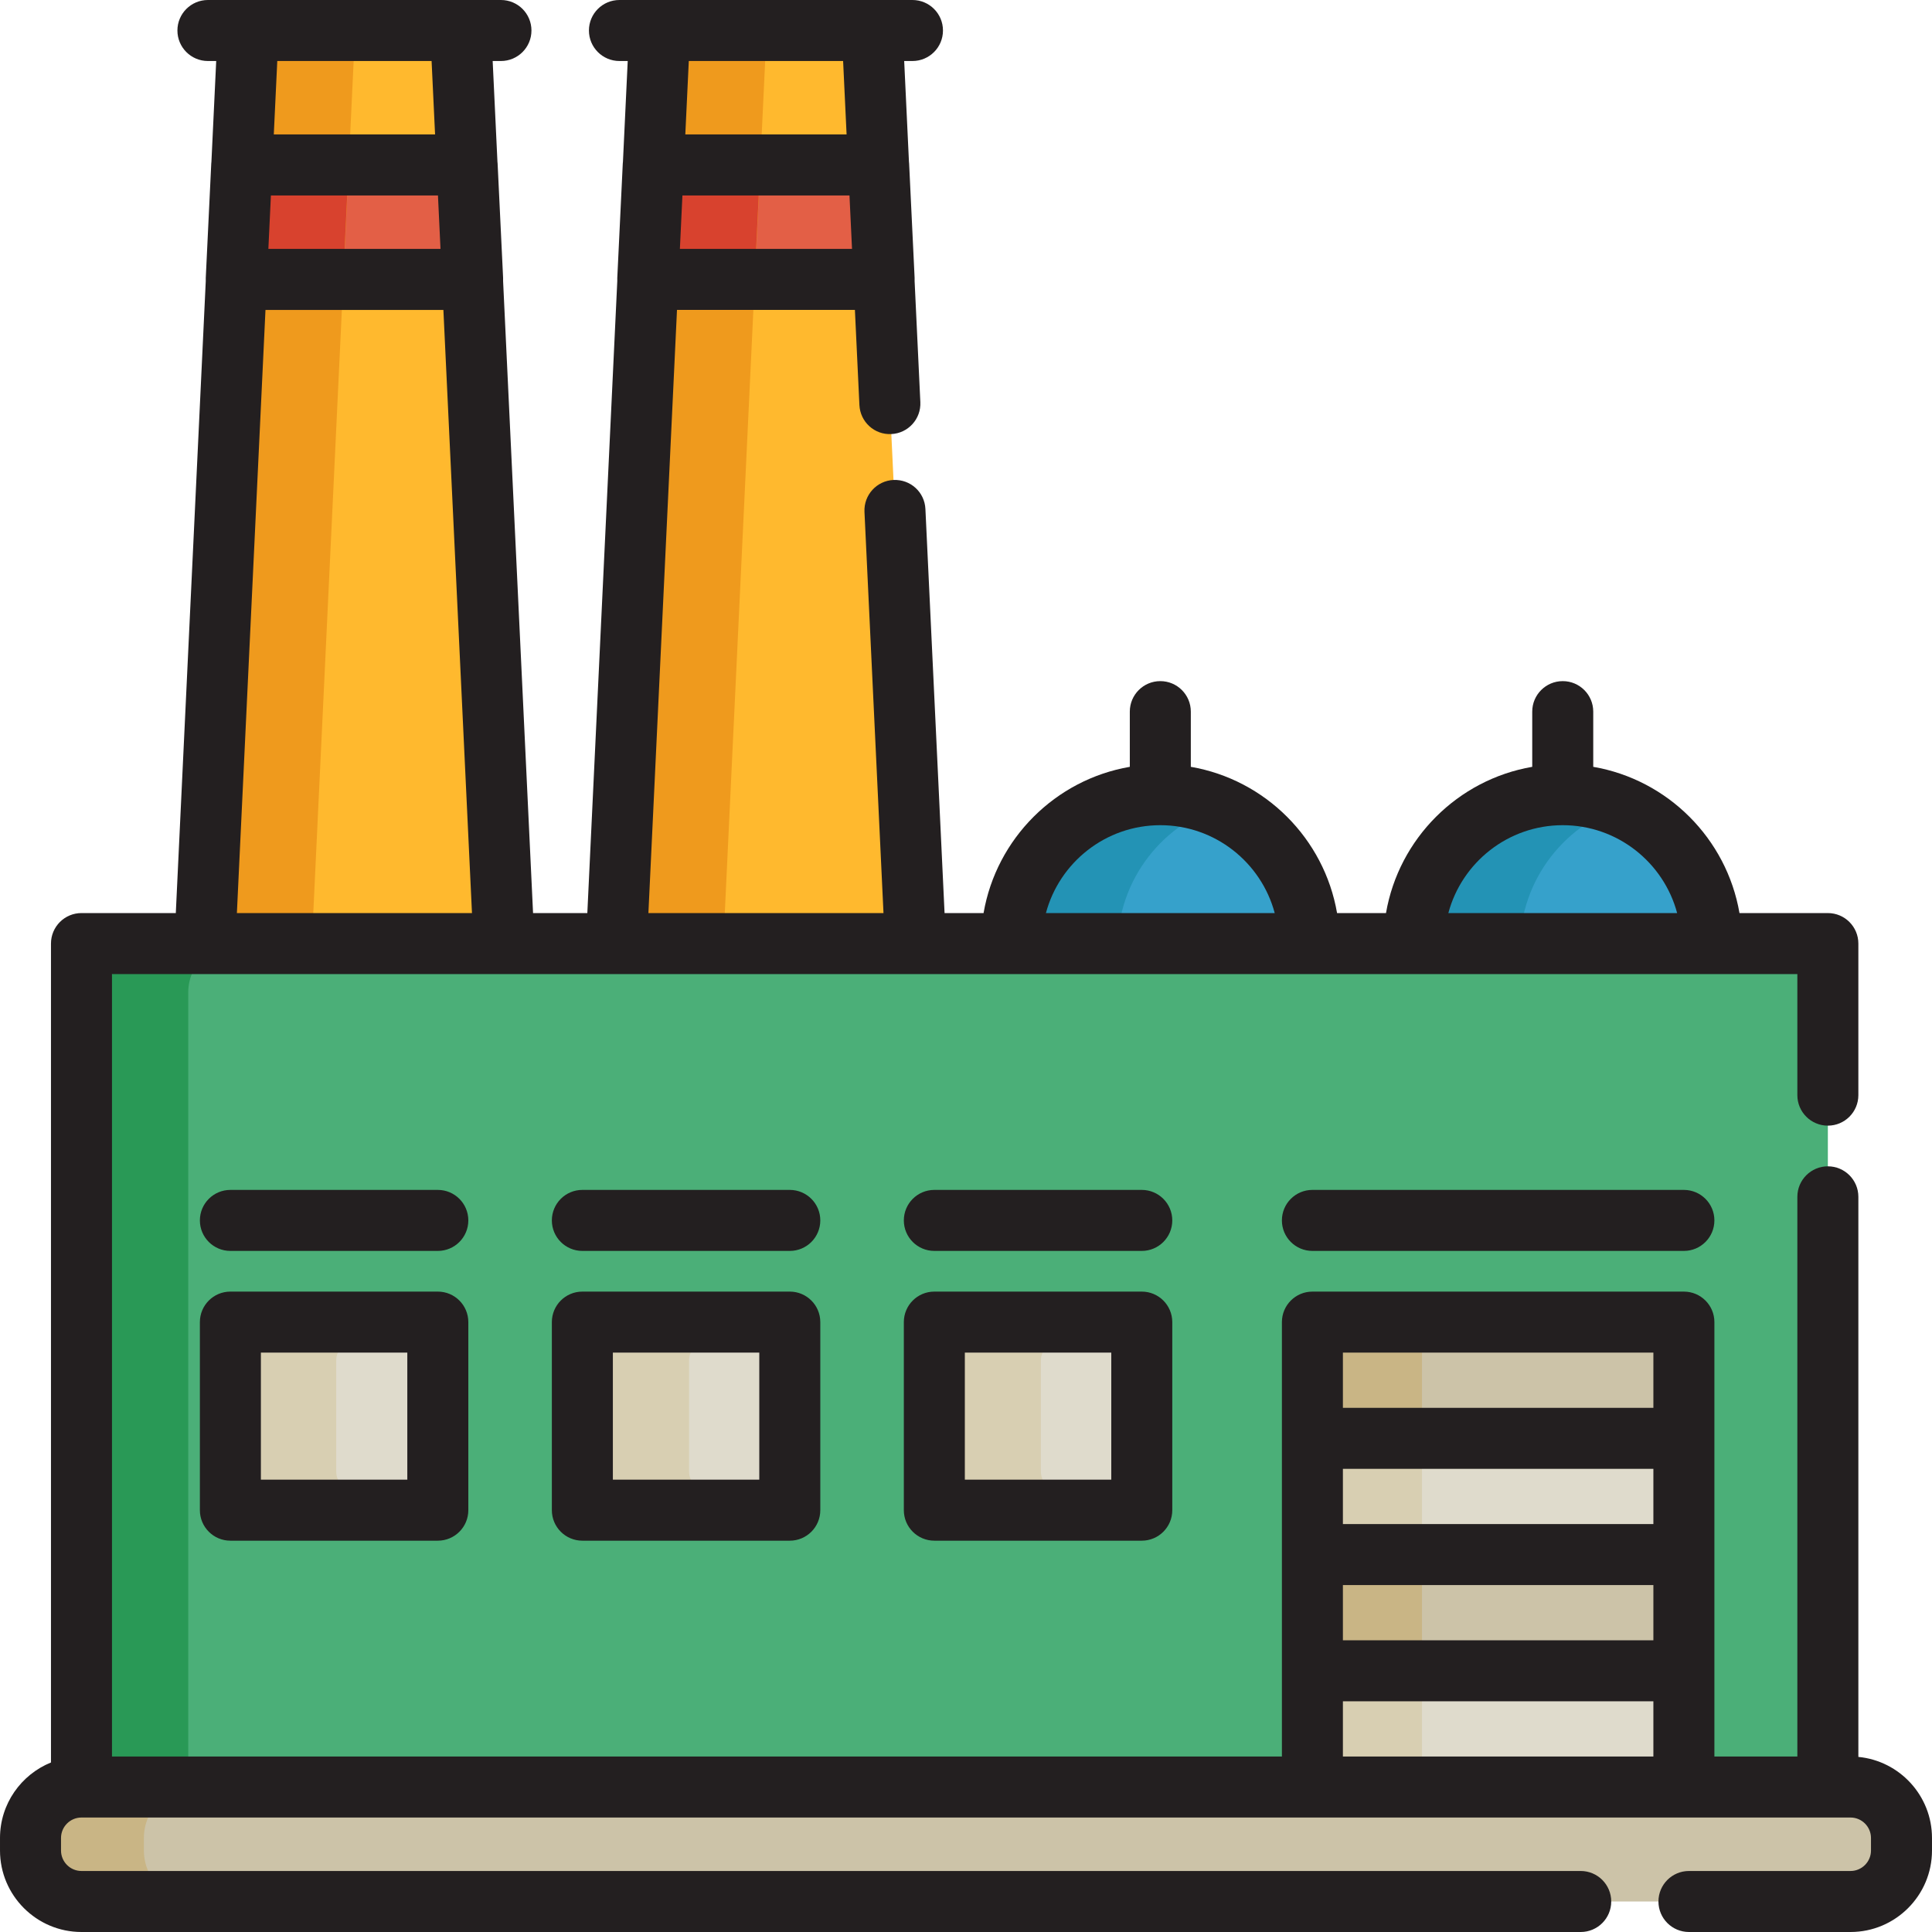
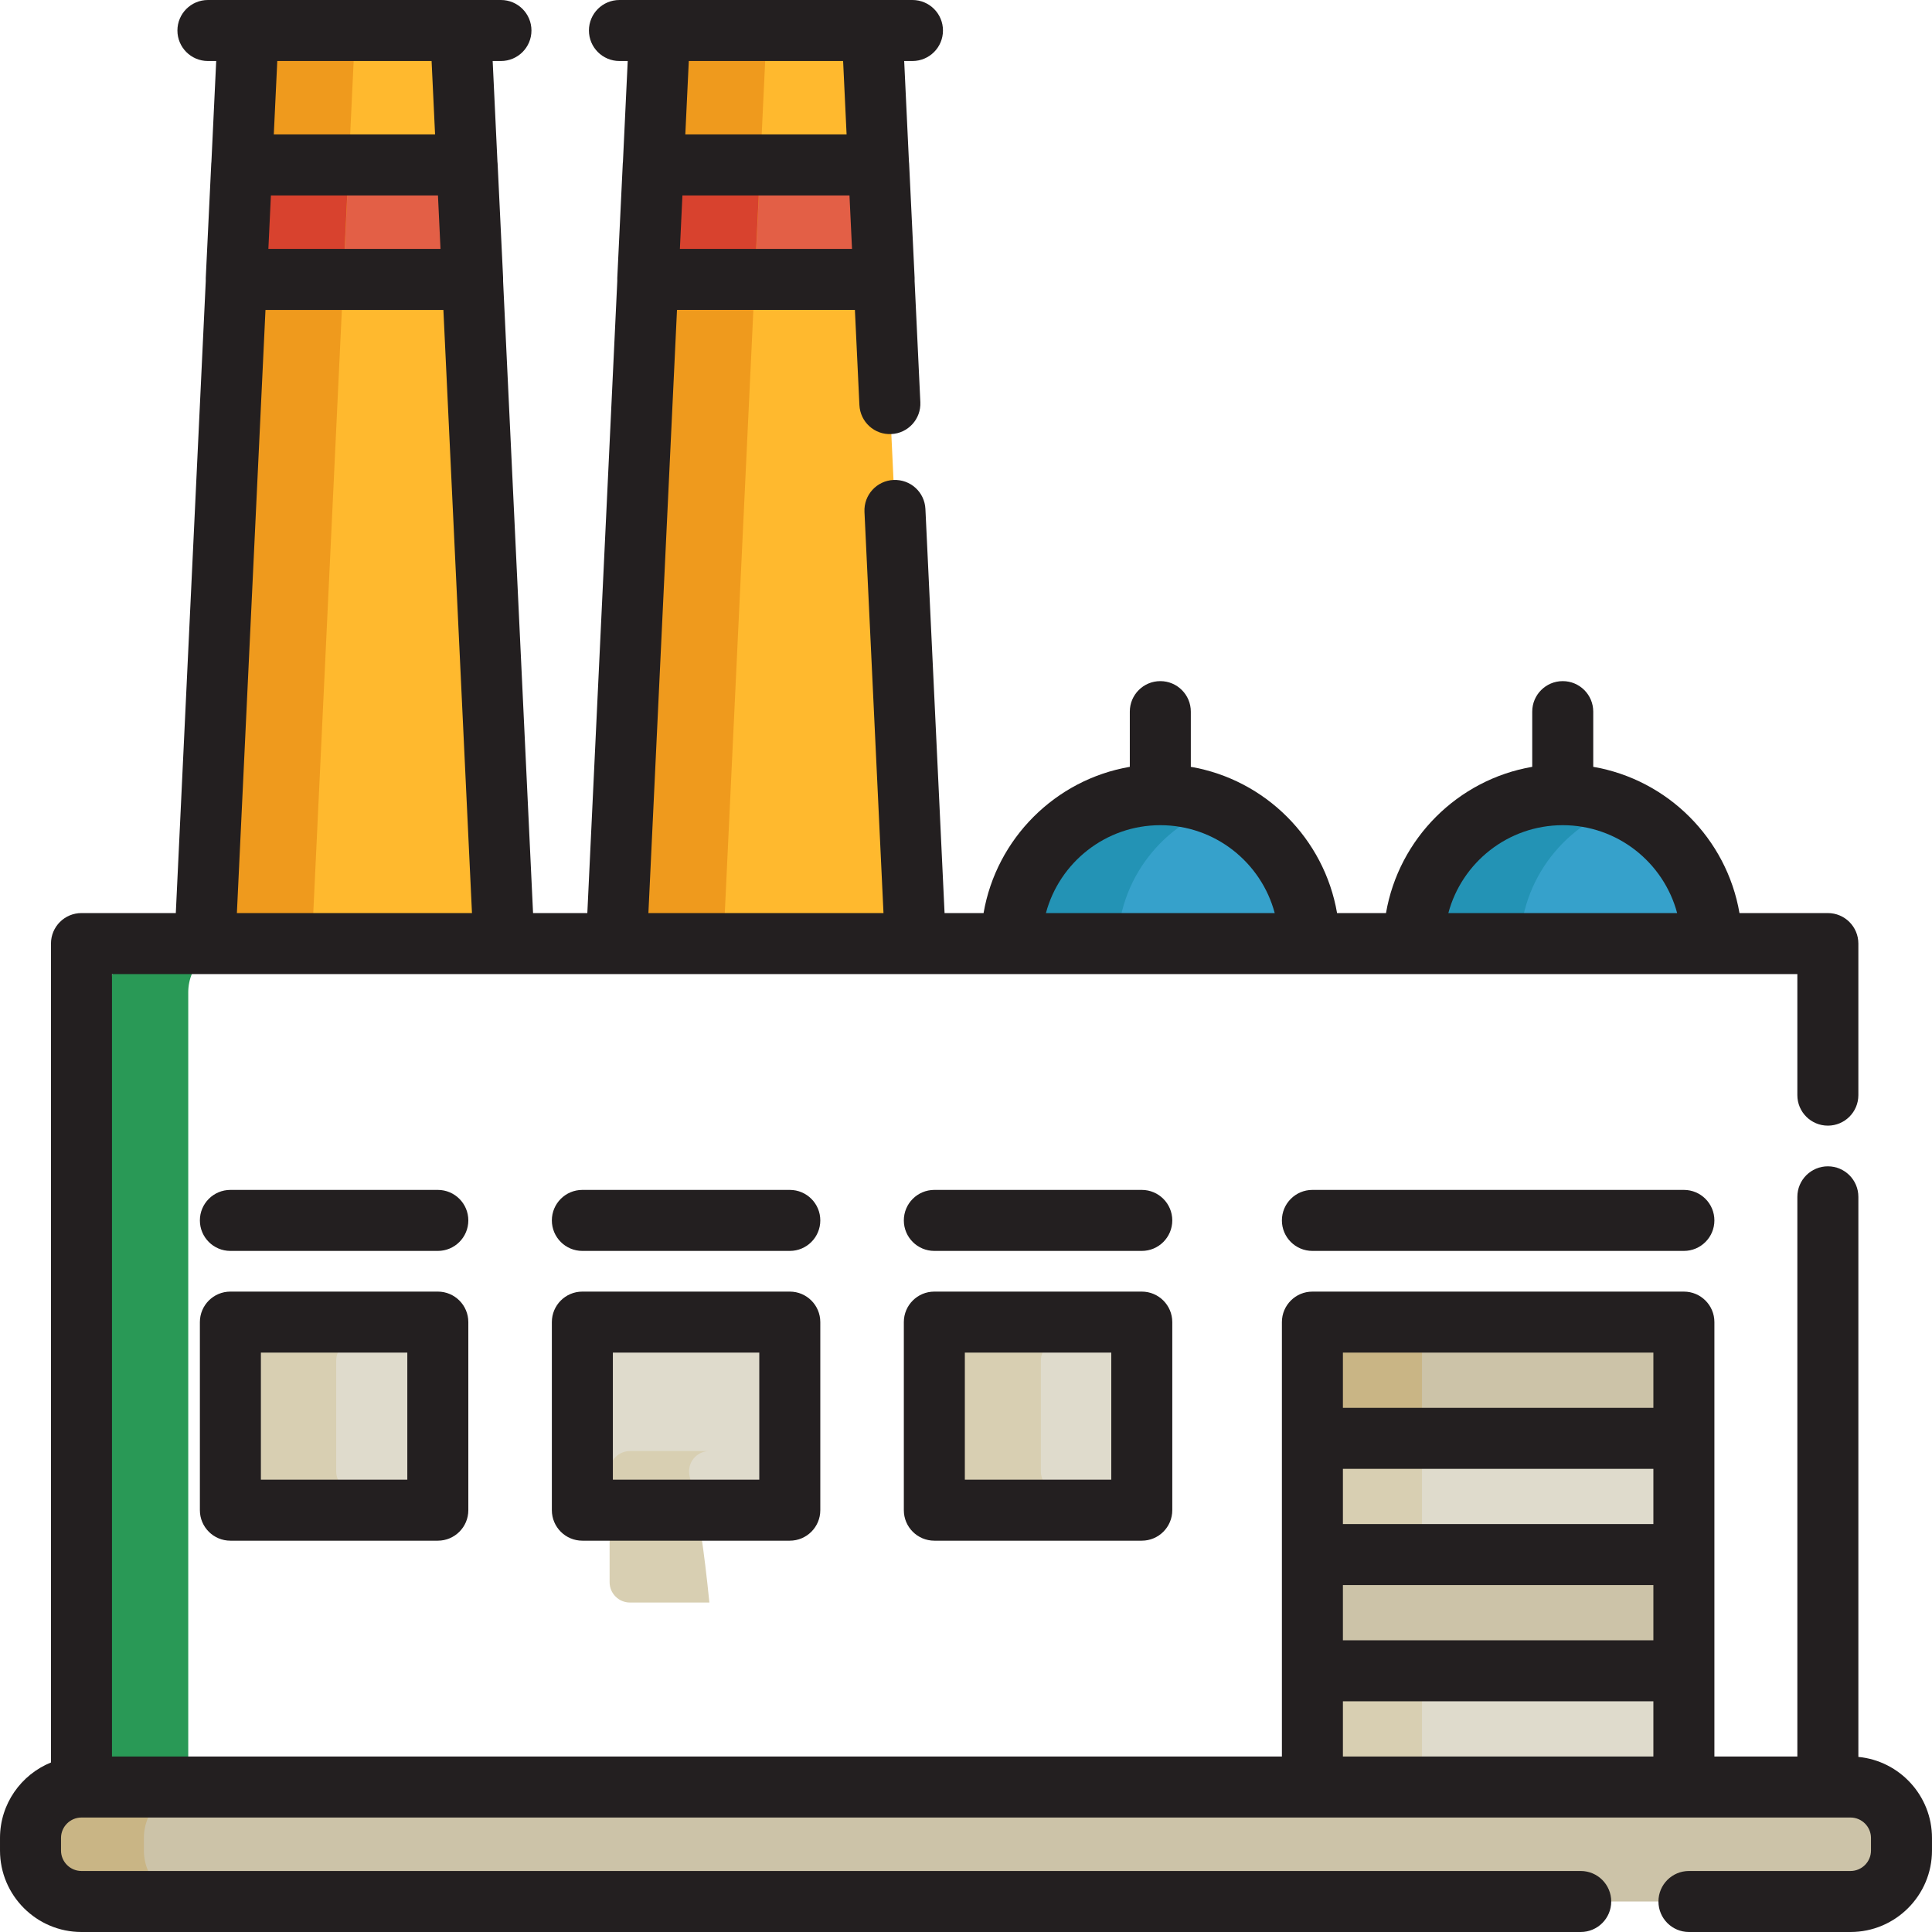
<svg xmlns="http://www.w3.org/2000/svg" version="1.1" id="Layer_1" viewBox="0 0 512 512" xml:space="preserve">
  <polygon style="fill:#FFB92E;" points="133.555,250.058 122.087,8.084 65.772,8.084 54.302,250.058 " />
  <polygon style="fill:#E35F46;" points="62.603,74.049 125.254,74.049 123.798,43.711 64.06,43.711 " />
  <polygon style="fill:#EF9A1D;" points="73.007,9.162 61.539,251.135 82.586,251.135 94.055,9.162 " />
  <polygon style="fill:#D8422E;" points="71.297,44.789 69.839,75.127 90.886,75.127 92.344,44.789 " />
-   <polyline style="fill:#4BAF78;" points="484.402,290.223 484.402,250.058 21.594,250.058 21.594,473.577 484.402,473.577   484.402,317.171 " />
  <path style="fill:#299956;" d="M49.886,475.812v-212.82c0-7.144,5.79-12.935,12.935-12.935H41.766  c-7.144,0-12.935,5.79-12.935,12.935v212.818c0,7.144,5.79,12.935,12.935,12.935H62.82  C55.676,488.747,49.886,482.956,49.886,475.812z" />
  <path style="fill:#CCC3A8;" d="M447.592,503.916h42.815c7.461,0,13.509-6.048,13.509-13.509v-3.32  c0-7.461-6.048-13.509-13.509-13.509h-81.2H102.794h-81.2c-7.461,0-13.509,6.048-13.509,13.509v3.32  c0,7.461,6.048,13.509,13.509,13.509h81.2h316.114" />
  <path style="fill:#C9B585;" d="M38.133,490.407v-3.32c0-7.461,6.048-13.509,13.509-13.509H28.831  c-7.462,0-13.509,6.048-13.509,13.509v3.32c0,7.461,6.047,13.509,13.509,13.509h22.811  C44.181,503.916,38.133,497.868,38.133,490.407z" />
  <g>
    <path style="fill:#36A1CB;" d="M414.143,210.6c-21.791,0-39.455,17.668-39.455,39.457H453.6   C453.599,228.267,435.935,210.6,414.143,210.6z" />
    <path style="fill:#36A1CB;" d="M307.497,210.6c-21.792,0-39.456,17.668-39.456,39.457h78.914   C346.954,228.267,329.289,210.6,307.497,210.6z" />
  </g>
  <g>
    <path style="fill:#2393B5;" d="M431.724,213.109c-3.352-0.926-6.88-1.431-10.528-1.431c-21.791,0-39.455,17.668-39.455,39.457   h21.055C402.797,232.992,415.047,217.717,431.724,213.109z" />
    <path style="fill:#2393B5;" d="M325.08,213.109c-3.352-0.926-6.88-1.431-10.528-1.431c-21.792,0-39.456,17.668-39.456,39.457   h21.055C296.15,232.992,308.4,217.717,325.08,213.109z" />
  </g>
  <g>
    <rect x="347.805" y="381.176" style="fill:#DFDBCC;" width="98.444" height="30.802" />
    <rect x="347.805" y="442.778" style="fill:#DFDBCC;" width="98.444" height="30.801" />
  </g>
  <g>
    <rect x="347.805" y="411.971" style="fill:#CCC3A8;" width="98.444" height="30.801" />
    <rect x="347.805" y="350.37" style="fill:#CCC3A8;" width="98.444" height="30.802" />
  </g>
  <g>
    <g>
      <rect x="355.523" y="443.144" style="fill:#D8CFB2;" width="21.316" height="30.801" />
    </g>
  </g>
  <g>
    <g>
-       <rect x="355.523" y="412.349" style="fill:#C9B585;" width="21.316" height="30.801" />
-     </g>
+       </g>
  </g>
  <g>
    <g>
      <rect x="355.523" y="381.542" style="fill:#D8CFB2;" width="21.316" height="30.802" />
    </g>
  </g>
  <g>
    <g>
      <rect x="355.523" y="350.747" style="fill:#C9B585;" width="21.316" height="30.802" />
    </g>
  </g>
  <polyline style="fill:#FFB92E;" points="235.829,106.957 231.143,8.084 174.828,8.084 163.359,250.058 242.612,250.058   237.171,135.271 " />
  <polygon style="fill:#E35F46;" points="171.66,74.049 234.311,74.049 232.854,43.711 173.116,43.711 " />
  <g>
    <rect x="247.615" y="350.37" style="fill:#DFDBCC;" width="54.973" height="49.842" />
    <rect x="154.333" y="350.37" style="fill:#DFDBCC;" width="54.973" height="49.842" />
    <rect x="61.054" y="350.37" style="fill:#DFDBCC;" width="54.973" height="49.842" />
  </g>
  <polygon style="fill:#EF9A1D;" points="182.063,9.162 170.596,251.135 191.643,251.135 203.111,9.162 " />
  <polygon style="fill:#D8422E;" points="180.353,44.789 178.897,75.127 199.944,75.127 201.401,44.789 " />
  <g>
    <path style="fill:#D8CFB2;" d="M275.845,389.936v-29.362c0-2.977,2.412-5.389,5.389-5.389H260.18c-2.977,0-5.389,2.412-5.389,5.389   v29.362c0,2.977,2.412,5.389,5.389,5.389h21.055C278.257,395.325,275.845,392.913,275.845,389.936z" />
-     <path style="fill:#D8CFB2;" d="M182.607,389.936v-29.362c0-2.977,2.412-5.389,5.389-5.389h-21.055   c-2.977,0-5.389,2.412-5.389,5.389v29.362c0,2.977,2.412,5.389,5.389,5.389h21.055   C185.019,395.325,182.607,392.913,182.607,389.936z" />
+     <path style="fill:#D8CFB2;" d="M182.607,389.936c0-2.977,2.412-5.389,5.389-5.389h-21.055   c-2.977,0-5.389,2.412-5.389,5.389v29.362c0,2.977,2.412,5.389,5.389,5.389h21.055   C185.019,395.325,182.607,392.913,182.607,389.936z" />
    <path style="fill:#D8CFB2;" d="M89.099,389.936v-29.362c0-2.977,2.412-5.389,5.389-5.389H73.434c-2.977,0-5.389,2.412-5.389,5.389   v29.362c0,2.977,2.412,5.389,5.389,5.389h21.055C91.512,395.325,89.099,392.913,89.099,389.936z" />
  </g>
  <g>
    <path style="fill:#231F20;" d="M492.486,465.598V317.171c0-4.466-3.618-8.084-8.084-8.084s-8.084,3.618-8.084,8.084v148.323   h-21.986v-22.717v-30.801v-30.802v-30.802c0-4.466-3.618-8.084-8.084-8.084h-98.447c-4.466,0-8.084,3.618-8.084,8.084v30.802   v30.802v30.801v22.717H29.678V258.142h24.623h79.253h29.803h79.253h25.429h78.914h27.733h78.913h22.718v32.081   c0,4.466,3.618,8.084,8.084,8.084c4.466,0,8.084-3.618,8.084-8.084v-40.166c0-4.466-3.618-8.084-8.084-8.084h-23.419   c-3.399-19.746-19.01-35.358-38.756-38.756v-14.629c0-4.466-3.618-8.084-8.084-8.084c-4.466,0-8.084,3.618-8.084,8.084v14.629   c-19.745,3.399-35.356,19.01-38.755,38.756h-12.967c-3.399-19.746-19.009-35.358-38.756-38.756v-14.629   c0-4.466-3.618-8.084-8.084-8.084s-8.084,3.618-8.084,8.084v14.629c-19.746,3.399-35.357,19.01-38.756,38.756H250.32   l-5.076-107.086c-0.211-4.459-3.946-7.884-8.458-7.692c-4.459,0.21-7.903,3.998-7.692,8.458l5.039,106.319h-62.3l7.577-159.84   h47.148l1.194,25.207c0.211,4.459,3.985,7.931,8.458,7.692c4.459-0.21,7.903-3.998,7.692-8.458l-1.521-32.086   c0.015-0.274,0.016-0.55,0.002-0.827l-1.457-30.338c-0.008-0.154-0.028-0.304-0.044-0.456l-1.262-26.698h2.194   c4.466,0,8.084-3.618,8.084-8.084S246.279,0,241.813,0h-10.669h-56.316h-10.67c-4.466,0-8.084,3.618-8.084,8.084   s3.618,8.084,8.084,8.084h2.195l-1.265,26.688c-0.016,0.155-0.038,0.309-0.045,0.467l-1.457,30.338   c-0.013,0.277-0.012,0.553,0.002,0.828l-7.939,167.484h-14.383l-7.939-167.496c0.014-0.271,0.015-0.543,0.002-0.816l-1.457-30.338   c-0.008-0.151-0.028-0.298-0.043-0.446l-1.265-26.708h2.194c4.466,0,8.084-3.618,8.084-8.084S137.222,0,132.756,0h-10.669H65.772   h-10.67c-4.466,0-8.084,3.618-8.084,8.084s3.618,8.084,8.084,8.084h2.195L56.03,42.86c-0.016,0.154-0.038,0.306-0.045,0.462   l-1.457,30.338c-0.013,0.277-0.012,0.553,0.002,0.827L46.59,241.972H21.594c-4.466,0-8.084,3.618-8.084,8.084v217.02   c-7.91,3.209-13.509,10.962-13.509,20.01v3.32C0.001,502.313,9.688,512,21.594,512h397.314c4.466,0,8.084-3.618,8.084-8.084   s-3.618-8.084-8.084-8.084H21.594c-2.991,0-5.425-2.434-5.425-5.425v-3.32c0-2.991,2.434-5.425,5.425-5.425h326.205h98.447h38.154   h6.005c2.991,0,5.425,2.434,5.425,5.425v3.32c0,2.991-2.434,5.425-5.425,5.425h-42.815c-4.466,0-8.084,3.618-8.084,8.084   s3.618,8.084,8.084,8.084h42.815c11.906,0,21.593-9.687,21.593-21.593v-3.32C512.001,475.882,503.419,466.649,492.486,465.598z    M414.143,218.684c14.505,0,26.743,9.895,30.317,23.289h-60.633C387.4,228.578,399.639,218.684,414.143,218.684z M307.497,218.684   c14.505,0,26.743,9.895,30.317,23.289H277.18C280.755,228.578,292.992,218.684,307.497,218.684z M180.178,65.965l0.672-14.17   h44.272l0.672,14.17H180.178z M223.433,16.168l0.922,19.458h-42.739l0.923-19.458H223.433z M71.793,51.795h44.272l0.672,14.17   H71.121L71.793,51.795z M114.376,16.168l0.922,19.458H72.559l0.923-19.458H114.376z M70.355,82.133h47.148l7.575,159.84h-62.3   L70.355,82.133z M438.163,403.89h-82.279v-14.633h82.279V403.89z M355.884,420.059h82.279v14.632h-82.279V420.059z    M355.884,358.455h82.279v14.633h-82.279V358.455z M355.884,465.493v-14.632h82.279v14.632H355.884z" />
    <path style="fill:#231F20;" d="M446.247,315.338h-98.447c-4.466,0-8.084,3.618-8.084,8.084c0,4.466,3.618,8.084,8.084,8.084h98.447   c4.466,0,8.084-3.618,8.084-8.084S450.712,315.338,446.247,315.338z" />
    <path style="fill:#231F20;" d="M302.582,315.338h-54.973c-4.466,0-8.084,3.618-8.084,8.084c0,4.466,3.618,8.084,8.084,8.084h54.973   c4.466,0,8.084-3.618,8.084-8.084S307.046,315.338,302.582,315.338z" />
    <path style="fill:#231F20;" d="M209.304,315.338h-54.973c-4.466,0-8.084,3.618-8.084,8.084c0,4.466,3.618,8.084,8.084,8.084h54.973   c4.466,0,8.084-3.618,8.084-8.084S213.769,315.338,209.304,315.338z" />
    <path style="fill:#231F20;" d="M116.026,315.338H61.054c-4.466,0-8.084,3.618-8.084,8.084c0,4.466,3.618,8.084,8.084,8.084h54.973   c4.466,0,8.084-3.618,8.084-8.084S120.491,315.338,116.026,315.338z" />
    <path style="fill:#231F20;" d="M302.582,342.287h-54.973c-4.466,0-8.084,3.618-8.084,8.084v49.842c0,4.466,3.618,8.084,8.084,8.084   h54.973c4.466,0,8.084-3.618,8.084-8.084v-49.842C310.666,345.905,307.046,342.287,302.582,342.287z M294.498,392.128h-38.804   v-33.673h38.804V392.128z" />
    <path style="fill:#231F20;" d="M209.304,342.287h-54.973c-4.466,0-8.084,3.618-8.084,8.084v49.842c0,4.466,3.618,8.084,8.084,8.084   h54.973c4.466,0,8.084-3.618,8.084-8.084v-49.842C217.388,345.905,213.769,342.287,209.304,342.287z M201.22,392.128h-38.804   v-33.673h38.804V392.128z" />
    <path style="fill:#231F20;" d="M116.026,342.287H61.054c-4.466,0-8.084,3.618-8.084,8.084v49.842c0,4.466,3.618,8.084,8.084,8.084   h54.973c4.466,0,8.084-3.618,8.084-8.084v-49.842C124.11,345.905,120.491,342.287,116.026,342.287z M107.942,392.128H69.138   v-33.673h38.804V392.128z" />
  </g>
</svg>